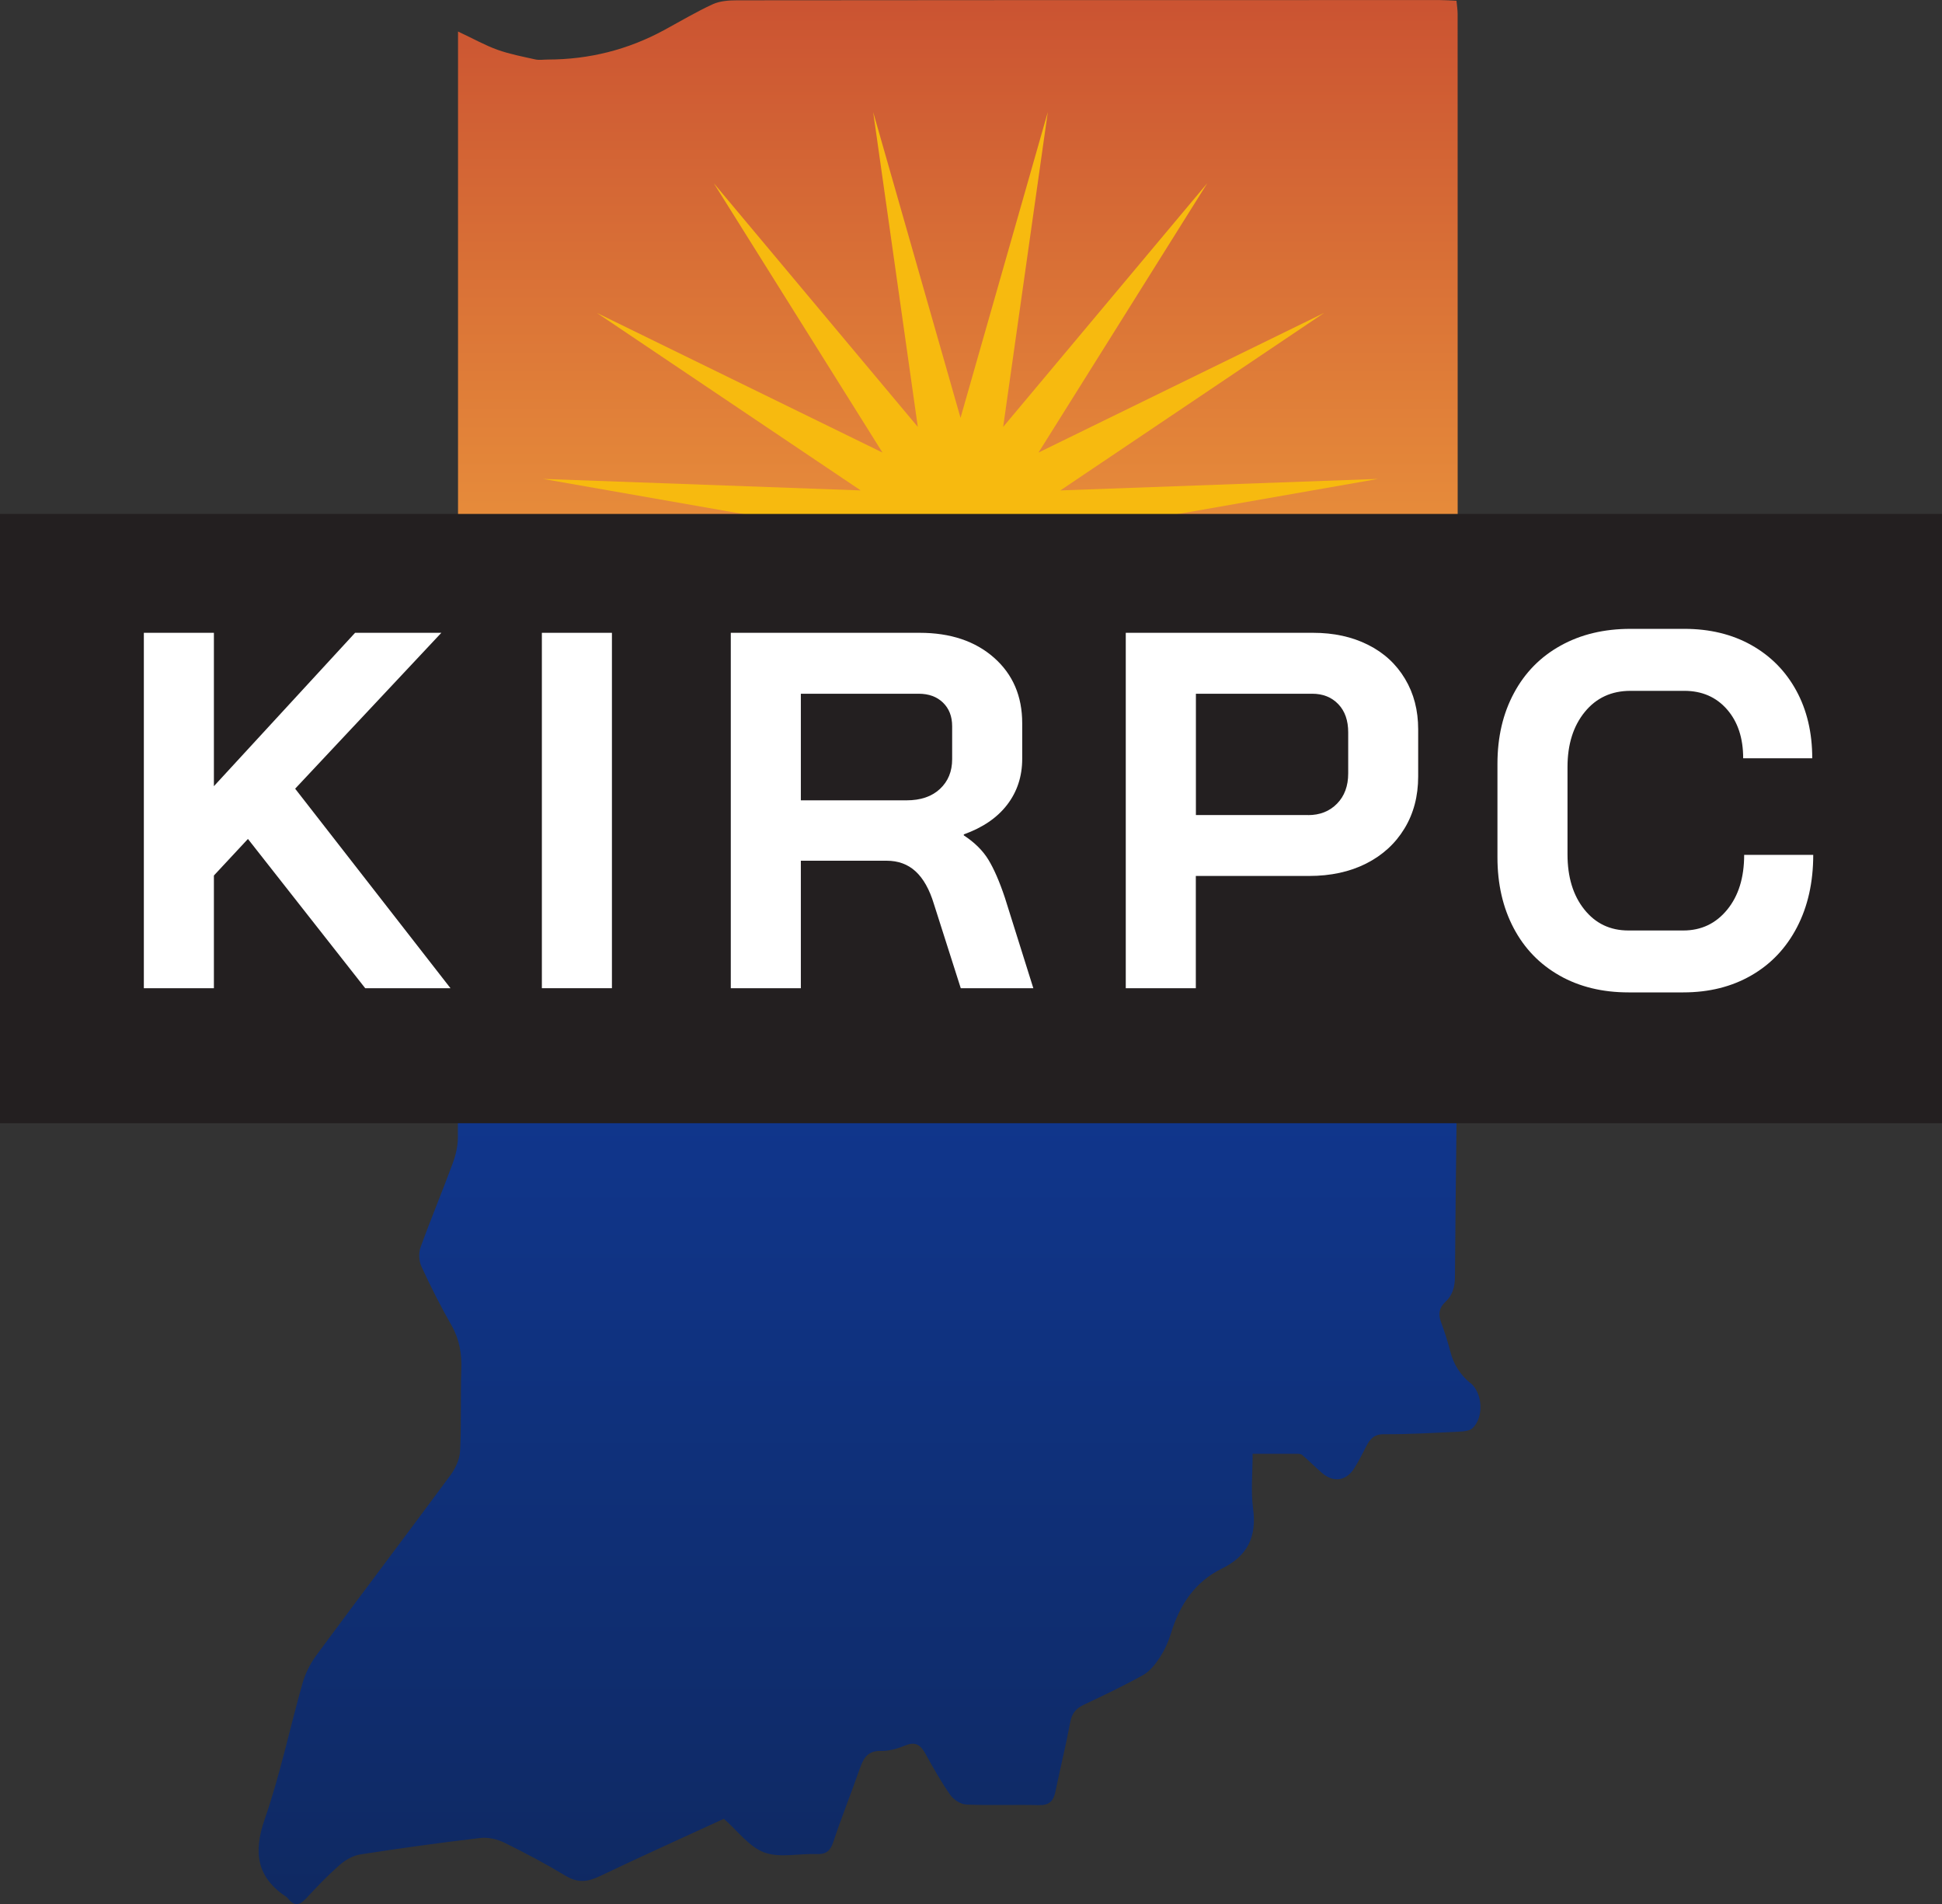
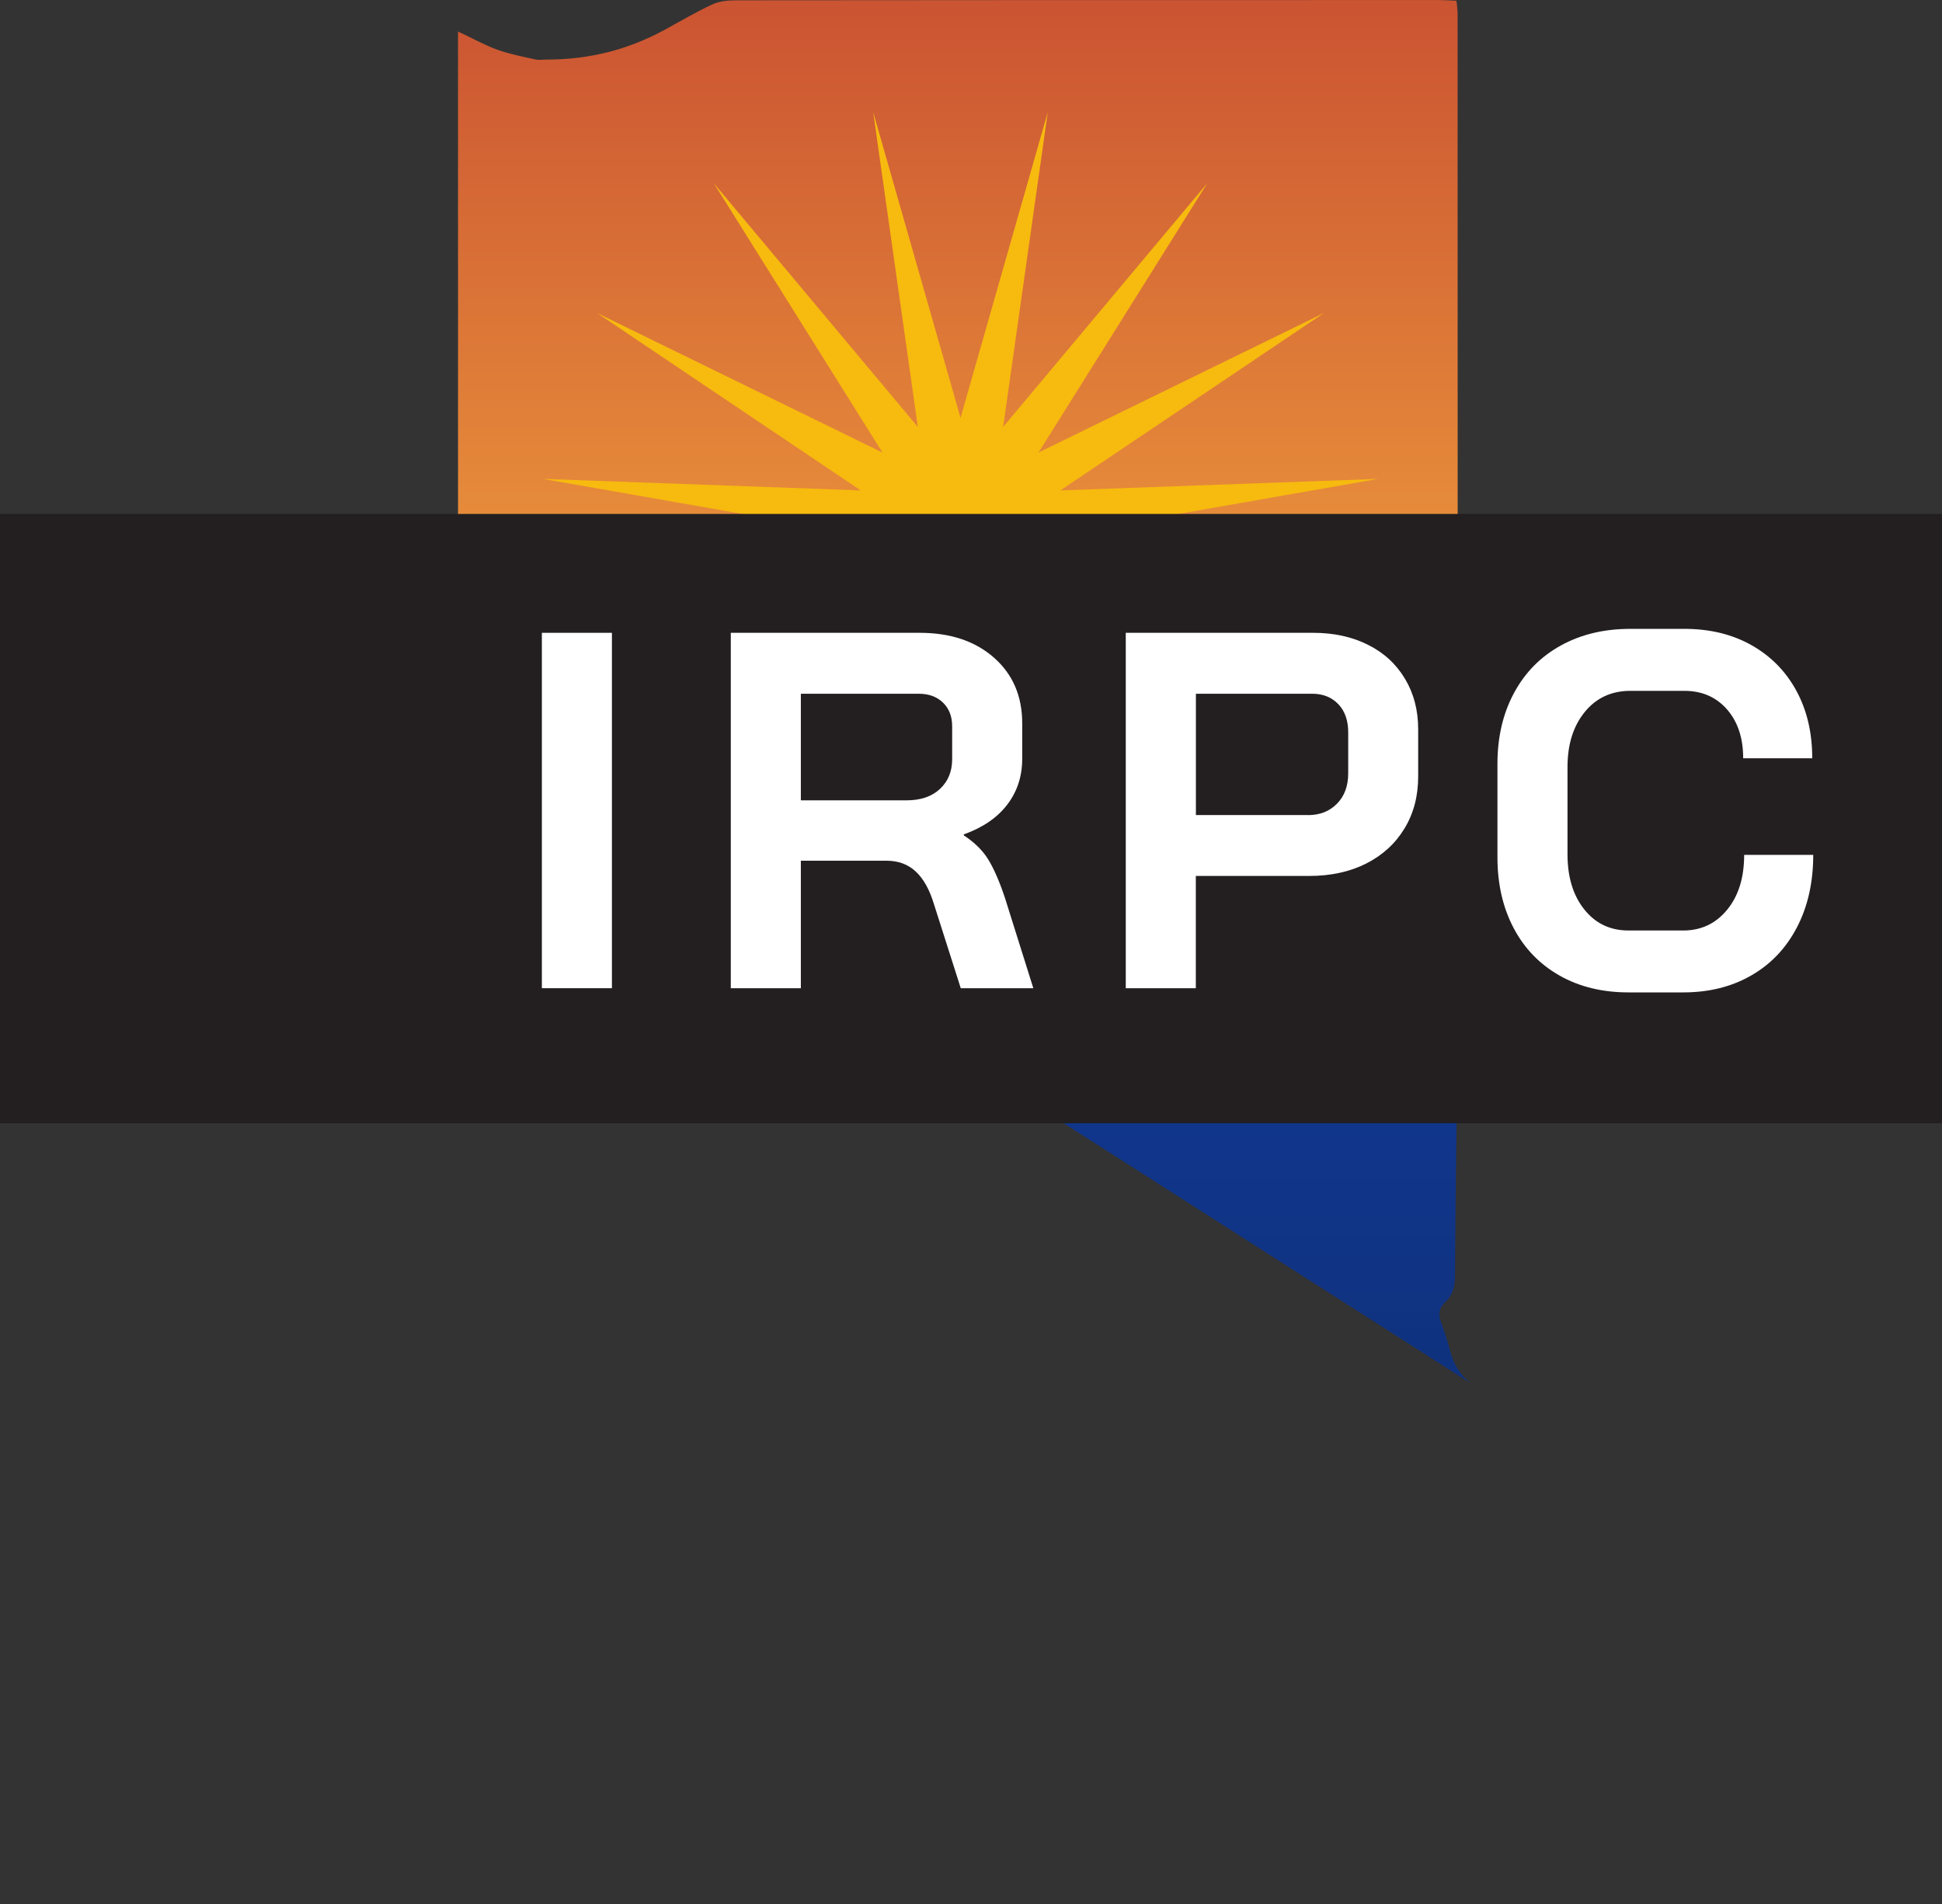
<svg xmlns="http://www.w3.org/2000/svg" viewBox="0 0 255.03 250.05">
  <rect x="0" y="0" width="255.03" height="250.05" fill="#333333" stroke="none" />
  <defs>
    <style>.f{fill:url(#e);}.g{fill:url(#d);}.h{fill:#f7ba0f;}.i{fill:#fff;}.j{fill:#231f20;}</style>
    <linearGradient id="d" x1="125.78" y1="96.66" x2="125.78" y2="0" gradientTransform="matrix(1, 0, 0, 1, 0, 0)" gradientUnits="userSpaceOnUse">
      <stop offset="0" stop-color="#f2a33e" />
      <stop offset=".99" stop-color="#cb5432" />
    </linearGradient>
    <linearGradient id="e" x1="114.18" y1="250.05" x2="114.18" y2="96.66" gradientTransform="matrix(1, 0, 0, 1, 0, 0)" gradientUnits="userSpaceOnUse">
      <stop offset="0" stop-color="#0f2962" />
      <stop offset="1" stop-color="#103ca0" />
    </linearGradient>
  </defs>
  <g id="a" />
  <g id="b">
    <g id="c">
      <g>
        <g>
          <path class="g" d="M191.42,1.82c0-.53-.09-1.06-.15-1.72-.81-.04-1.49-.09-2.17-.09-4.86,0-9.72,0-14.58,0-25.9,0-51.8,0-77.7,.03-1.08,0-2.26,.08-3.21,.51-2.19,1.01-4.27,2.25-6.39,3.4q-7.11,3.86-15.28,3.87c-.56,0-1.13,.1-1.66-.02-1.66-.37-3.34-.69-4.94-1.26-1.6-.57-3.1-1.42-5.19-2.4,0,1.66,0,2.82,0,3.98,0,29.52,0,59.04,0,88.56H191.43c0-31.62,0-63.23-.01-94.85Z" />
-           <path class="f" d="M193.09,181.63c-1.33-1.11-2.19-2.44-2.62-4.12-.34-1.33-.77-2.63-1.24-3.92-.38-1.04-.23-1.88,.58-2.62,.97-.9,1.25-2.01,1.26-3.34,.09-13.47,.34-26.94,.36-40.41,.01-10.19,0-20.37,.01-30.56H60.14c0,17.56,0,35.12-.01,52.68,0,1.14-.27,2.33-.67,3.4-1.36,3.7-2.89,7.34-4.23,11.05-.27,.74-.22,1.8,.11,2.52,1.21,2.63,2.52,5.23,3.96,7.75,1.04,1.83,1.35,3.7,1.28,5.76-.12,3.57,.02,7.16-.16,10.72-.05,1.08-.6,2.28-1.26,3.17-5.84,7.92-11.79,15.76-17.63,23.68-.8,1.08-1.44,2.38-1.81,3.68-1.68,5.92-2.93,11.99-4.95,17.8-1.53,4.4-1.06,7.68,2.89,10.27,.06,.04,.1,.1,.14,.15,.77,.98,1.48,1.01,2.37,.04,1.41-1.53,2.86-3.04,4.42-4.41,.74-.65,1.74-1.24,2.69-1.39,5.26-.82,10.53-1.55,15.82-2.17,1.02-.12,2.22,.17,3.16,.63,2.73,1.34,5.43,2.78,8.04,4.35,1.57,.95,2.87,.8,4.46,.04,5.42-2.59,10.9-5.05,16.3-7.54,1.82,1.6,3.31,3.68,5.3,4.42,2.01,.75,4.52,.13,6.81,.22,1.23,.05,1.85-.34,2.25-1.56,1.07-3.22,2.34-6.37,3.46-9.58,.49-1.39,1.01-2.46,2.82-2.41,1.07,.03,2.21-.32,3.23-.73,1.38-.56,2.01,.03,2.63,1.15,1,1.82,2.03,3.64,3.22,5.34,.44,.63,1.37,1.25,2.1,1.28,3.19,.14,6.39,0,9.58,.08,1.3,.03,1.88-.52,2.13-1.73,.63-3.05,1.38-6.07,1.95-9.13,.21-1.16,.73-1.82,1.76-2.31,2.63-1.24,5.26-2.49,7.79-3.9,.89-.49,1.62-1.41,2.19-2.28,.64-.97,1.15-2.08,1.49-3.19,1.13-3.73,3.13-6.78,6.7-8.53,3.36-1.65,4.59-4.16,4.09-7.87-.31-2.3-.06-4.67-.06-7.2,2.12,0,3.91,0,5.7,0,.27,0,.62,0,.8,.15,.89,.76,1.72,1.6,2.61,2.37,1.49,1.28,3.15,1.07,4.21-.58,.59-.93,1.09-1.92,1.59-2.9,.5-.97,1.03-1.62,2.35-1.61,3.24,.02,6.49-.17,9.73-.33,.65-.03,1.5-.08,1.91-.48,1.49-1.45,1.31-4.58-.29-5.92Z" />
+           <path class="f" d="M193.09,181.63c-1.33-1.11-2.19-2.44-2.62-4.12-.34-1.33-.77-2.63-1.24-3.92-.38-1.04-.23-1.88,.58-2.62,.97-.9,1.25-2.01,1.26-3.34,.09-13.47,.34-26.94,.36-40.41,.01-10.19,0-20.37,.01-30.56H60.14Z" />
        </g>
        <polygon class="h" points="126.14 54.87 137.6 14.72 131.74 56.06 158.55 24.05 136.38 59.43 173.89 41.09 139.25 64.4 180.97 62.89 139.85 70.1 178.58 85.69 138.07 75.55 167.11 105.55 134.24 79.81 148.56 119.03 129 82.14 126.14 123.8 123.27 82.14 103.71 119.03 118.03 79.81 85.16 105.55 114.2 75.55 73.69 85.69 112.43 70.1 71.3 62.89 113.03 64.4 78.38 41.09 115.89 59.43 93.73 24.05 120.53 56.06 114.67 14.72 126.14 54.87" />
        <g>
          <rect class="j" y="67.49" width="255.03" height="80.01" />
          <g>
-             <path class="i" d="M47.96,129.77l-15.4-19.6-4.47,4.8v14.8h-9.2v-46.67h9.2v20.14l18.54-20.14h11.33l-19.2,20.47,20.4,26.2h-11.2Z" />
            <path class="i" d="M71.16,83.1h9.2v46.67h-9.2v-46.67Z" />
            <path class="i" d="M95.97,83.1h24.8c4.04,0,7.3,1.09,9.77,3.27,2.47,2.18,3.7,5.05,3.7,8.6v4.67c0,2.31-.66,4.32-1.97,6.03-1.31,1.71-3.21,3.01-5.7,3.9v.13c1.42,.93,2.5,2,3.23,3.2s1.46,2.87,2.17,5l3.73,11.87h-9.53l-3.53-11.07c-.58-1.91-1.38-3.33-2.4-4.27s-2.29-1.4-3.8-1.4h-11.27v16.74h-9.2v-46.67Zm23.07,22c1.87,0,3.33-.5,4.4-1.5,1.07-1,1.6-2.3,1.6-3.9v-4.33c0-1.29-.4-2.32-1.2-3.1-.8-.78-1.87-1.17-3.2-1.17h-15.47v14h13.87Z" />
            <path class="i" d="M147.84,83.1h24.6c2.71,0,5.11,.52,7.2,1.57,2.09,1.04,3.71,2.53,4.87,4.47,1.16,1.93,1.73,4.14,1.73,6.63v6.2c0,2.58-.6,4.86-1.8,6.83-1.2,1.98-2.88,3.51-5.03,4.6-2.16,1.09-4.66,1.63-7.5,1.63h-14.87v14.74h-9.2v-46.67Zm23.94,23.94c1.55,0,2.82-.5,3.8-1.5s1.47-2.32,1.47-3.97v-5.4c0-1.56-.43-2.79-1.3-3.7-.87-.91-2.01-1.37-3.43-1.37h-15.27v15.93h14.74Z" />
            <path class="i" d="M204.81,128.11c-2.6-1.47-4.61-3.54-6.03-6.23-1.42-2.69-2.13-5.79-2.13-9.3v-12.27c0-3.51,.72-6.61,2.17-9.3,1.44-2.69,3.49-4.77,6.13-6.23,2.64-1.47,5.7-2.2,9.17-2.2h7.07c3.33,0,6.27,.71,8.8,2.13,2.53,1.42,4.5,3.41,5.9,5.97,1.4,2.56,2.1,5.52,2.1,8.9h-9.07c0-2.67-.71-4.81-2.13-6.43-1.42-1.62-3.29-2.43-5.6-2.43h-7.07c-2.49,0-4.49,.92-6,2.77-1.51,1.85-2.27,4.26-2.27,7.23v11.47c0,2.98,.73,5.39,2.2,7.23,1.47,1.85,3.4,2.77,5.8,2.77h7.2c2.36,0,4.28-.91,5.77-2.73,1.49-1.82,2.23-4.22,2.23-7.2h9.07c0,3.6-.71,6.77-2.13,9.5-1.42,2.73-3.42,4.85-6,6.33-2.58,1.49-5.56,2.23-8.93,2.23h-7.2c-3.42,0-6.43-.73-9.04-2.2Z" />
          </g>
        </g>
      </g>
    </g>
  </g>
</svg>